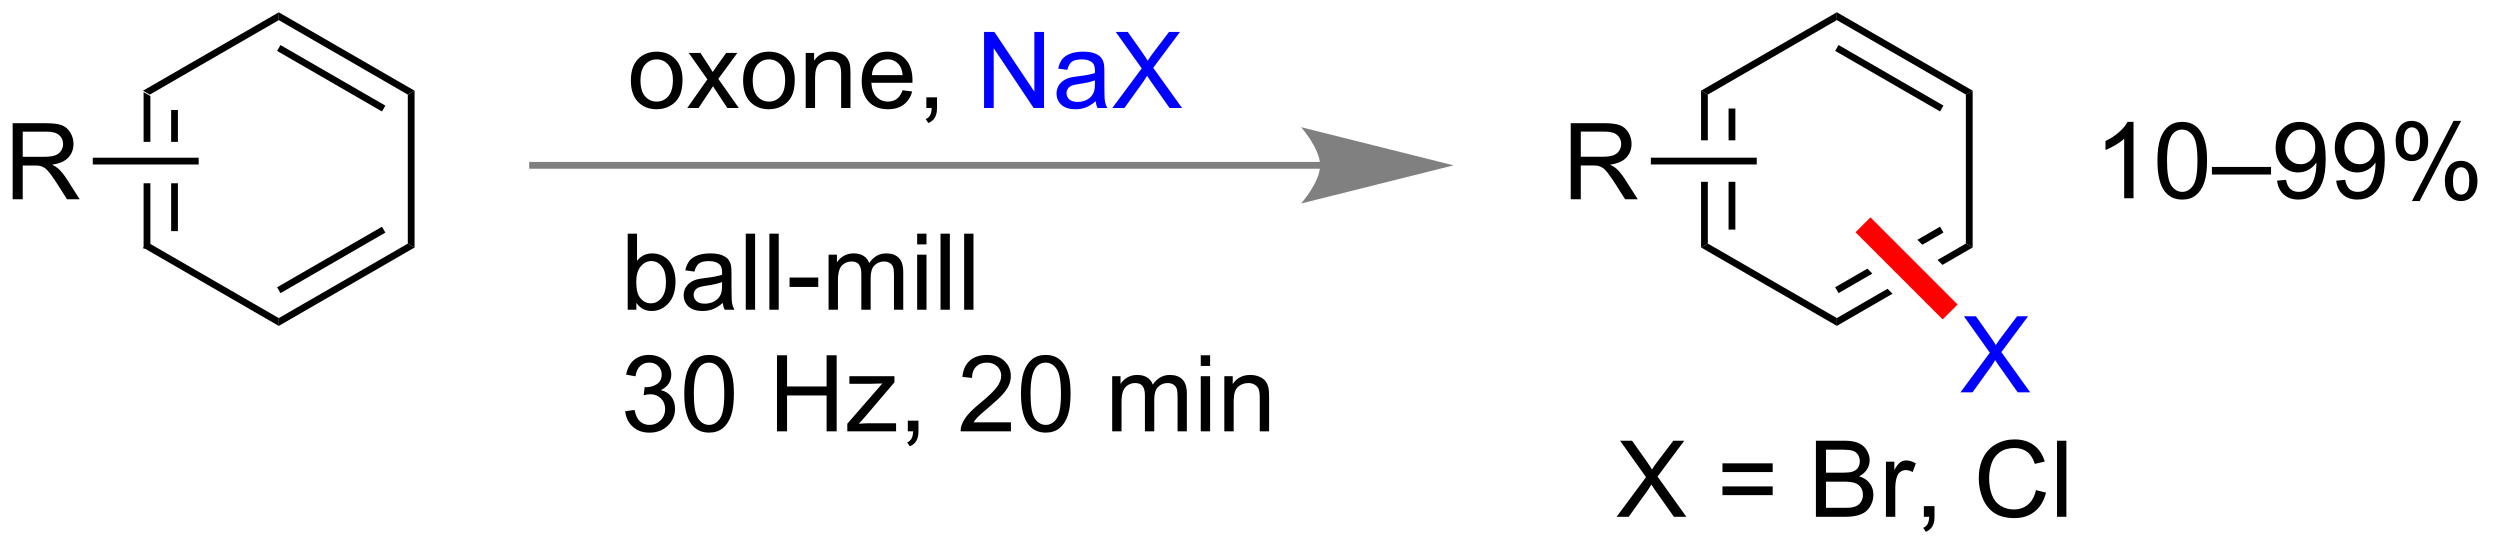
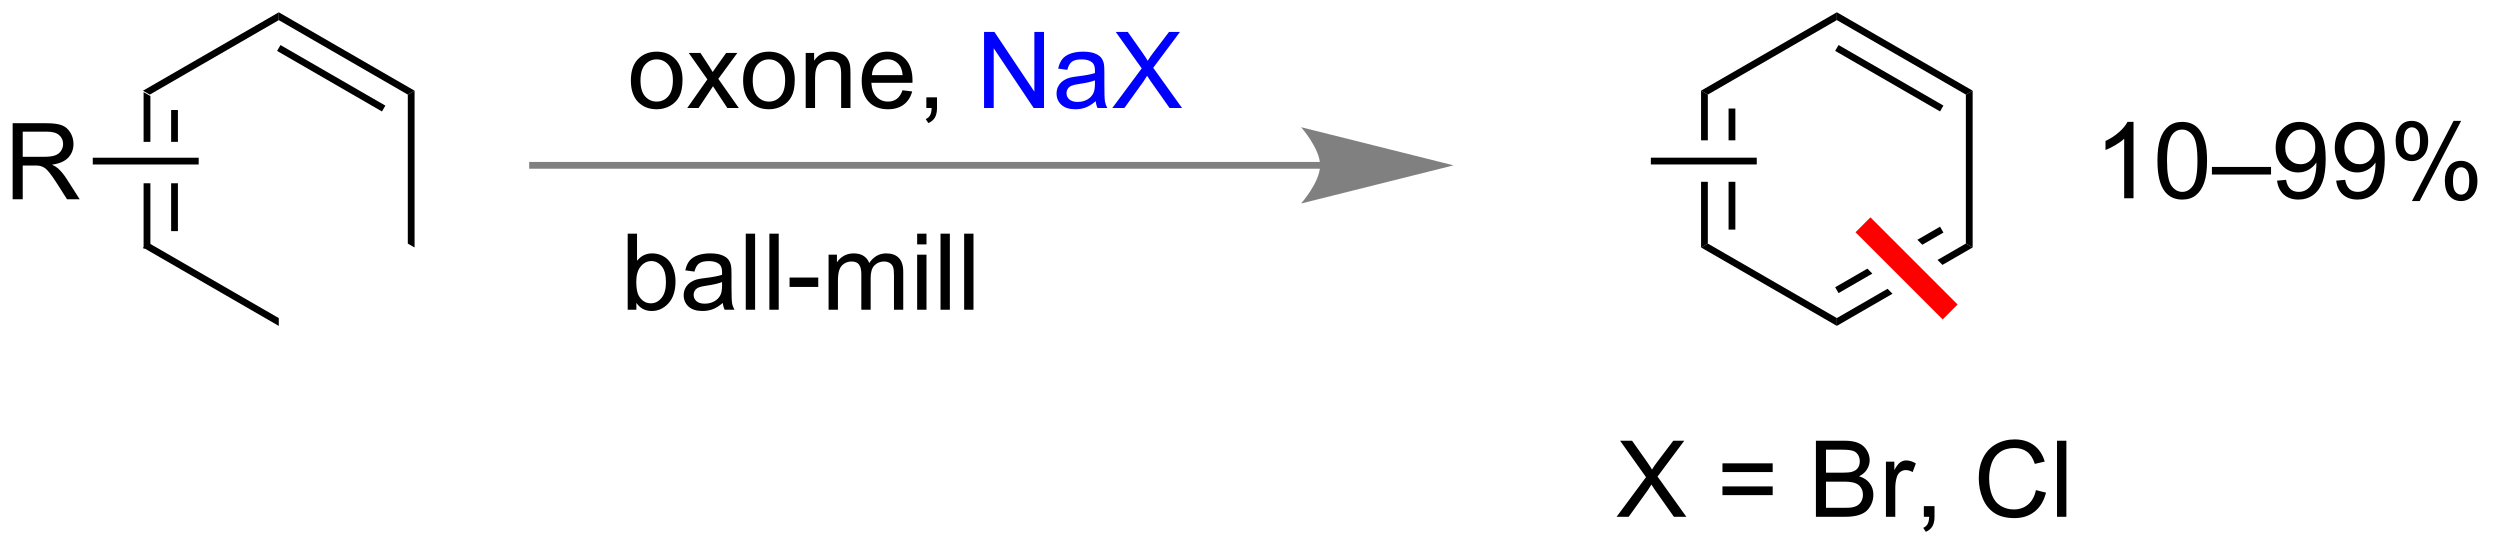
<svg xmlns="http://www.w3.org/2000/svg" stroke-dasharray="none" shape-rendering="auto" font-family="'Dialog'" text-rendering="auto" width="258" fill-opacity="1" color-interpolation="auto" color-rendering="auto" preserveAspectRatio="xMidYMid meet" font-size="12px" viewBox="0 0 258 57" fill="black" stroke="black" image-rendering="auto" stroke-miterlimit="10" stroke-linecap="square" stroke-linejoin="miter" font-style="normal" stroke-width="1" height="57" stroke-dashoffset="0" font-weight="normal" stroke-opacity="1">
  <defs id="genericDefs" />
  <g>
    <defs id="defs1">
      <clipPath clipPathUnits="userSpaceOnUse" id="clipPath1">
        <path d="M1.281 0.633 L194.119 0.633 L194.119 42.862 L1.281 42.862 L1.281 0.633 Z" />
      </clipPath>
      <clipPath clipPathUnits="userSpaceOnUse" id="clipPath2">
        <path d="M56.804 143.373 L56.804 184.428 L244.28 184.428 L244.28 143.373 Z" />
      </clipPath>
    </defs>
    <g transform="scale(1.333,1.333) translate(-1.281,-0.633) matrix(1.029,0,0,1.029,-57.148,-146.841)">
      <path d="M67.586 150.25 L67.586 153.99 L68.097 153.99 L68.097 150.545 L67.586 150.25 ZM69.658 151.593 L69.658 153.99 L70.168 153.99 L70.168 151.593 ZM69.658 157.108 L69.658 160.71 L70.168 160.71 L70.168 157.108 ZM67.586 157.108 L67.586 162.053 L68.097 161.759 L68.097 157.108 Z" stroke="none" clip-path="url(#clipPath2)" />
    </g>
    <g transform="matrix(1.371,0,0,1.371,-77.905,-196.632)">
      <path d="M67.586 162.053 L68.097 161.759 L77.808 167.366 L77.808 167.955 Z" stroke="none" clip-path="url(#clipPath2)" />
    </g>
    <g transform="matrix(1.371,0,0,1.371,-77.905,-196.632)">
-       <path d="M77.808 167.955 L77.808 167.366 L87.52 161.759 L88.03 162.053 ZM77.936 165.489 L85.831 160.931 L85.576 160.489 L77.681 165.047 Z" stroke="none" clip-path="url(#clipPath2)" />
-     </g>
+       </g>
    <g transform="matrix(1.371,0,0,1.371,-77.905,-196.632)">
      <path d="M88.03 162.053 L87.52 161.759 L87.52 150.545 L88.03 150.25 Z" stroke="none" clip-path="url(#clipPath2)" />
    </g>
    <g transform="matrix(1.371,0,0,1.371,-77.905,-196.632)">
      <path d="M88.03 150.25 L87.52 150.545 L77.808 144.938 L77.808 144.348 ZM85.831 151.372 L77.936 146.814 L77.681 147.256 L85.576 151.814 Z" stroke="none" clip-path="url(#clipPath2)" />
    </g>
    <g transform="matrix(1.371,0,0,1.371,-77.905,-196.632)">
      <path d="M77.808 144.348 L77.808 144.938 L68.097 150.545 L67.586 150.25 Z" stroke="none" clip-path="url(#clipPath2)" />
    </g>
    <g transform="matrix(1.371,0,0,1.371,-77.905,-196.632)">
      <path d="M104.311 149.478 Q104.311 148.327 104.952 147.772 Q105.488 147.311 106.256 147.311 Q107.113 147.311 107.655 147.871 Q108.199 148.431 108.199 149.421 Q108.199 150.22 107.957 150.681 Q107.717 151.139 107.259 151.394 Q106.801 151.647 106.256 151.647 Q105.387 151.647 104.847 151.09 Q104.311 150.53 104.311 149.478 ZM105.035 149.478 Q105.035 150.275 105.381 150.673 Q105.73 151.069 106.256 151.069 Q106.78 151.069 107.126 150.671 Q107.475 150.272 107.475 149.454 Q107.475 148.686 107.126 148.29 Q106.777 147.892 106.256 147.892 Q105.73 147.892 105.381 148.288 Q105.035 148.681 105.035 149.478 ZM108.555 151.553 L110.07 149.397 L108.666 147.405 L109.547 147.405 L110.182 148.376 Q110.362 148.655 110.471 148.842 Q110.643 148.584 110.789 148.384 L111.487 147.405 L112.328 147.405 L110.893 149.358 L112.437 151.553 L111.573 151.553 L110.721 150.264 L110.495 149.915 L109.406 151.553 L108.555 151.553 ZM112.76 149.478 Q112.76 148.327 113.401 147.772 Q113.937 147.311 114.706 147.311 Q115.562 147.311 116.104 147.871 Q116.648 148.431 116.648 149.421 Q116.648 150.22 116.406 150.681 Q116.166 151.139 115.708 151.394 Q115.25 151.647 114.706 151.647 Q113.836 151.647 113.297 151.09 Q112.76 150.53 112.76 149.478 ZM113.484 149.478 Q113.484 150.275 113.831 150.673 Q114.18 151.069 114.706 151.069 Q115.229 151.069 115.575 150.671 Q115.924 150.272 115.924 149.454 Q115.924 148.686 115.575 148.29 Q115.226 147.892 114.706 147.892 Q114.18 147.892 113.831 148.288 Q113.484 148.681 113.484 149.478 ZM117.472 151.553 L117.472 147.405 L118.105 147.405 L118.105 147.993 Q118.561 147.311 119.426 147.311 Q119.801 147.311 120.113 147.446 Q120.428 147.579 120.585 147.798 Q120.741 148.017 120.803 148.319 Q120.842 148.514 120.842 149.001 L120.842 151.553 L120.139 151.553 L120.139 149.03 Q120.139 148.6 120.056 148.387 Q119.975 148.173 119.767 148.048 Q119.558 147.921 119.277 147.921 Q118.827 147.921 118.501 148.207 Q118.176 148.491 118.176 149.288 L118.176 151.553 L117.472 151.553 ZM124.76 150.217 L125.487 150.306 Q125.315 150.944 124.849 151.296 Q124.385 151.647 123.664 151.647 Q122.752 151.647 122.219 151.087 Q121.687 150.525 121.687 149.514 Q121.687 148.467 122.226 147.889 Q122.766 147.311 123.625 147.311 Q124.456 147.311 124.982 147.879 Q125.51 148.444 125.51 149.47 Q125.51 149.532 125.508 149.657 L122.414 149.657 Q122.453 150.342 122.799 150.707 Q123.148 151.069 123.666 151.069 Q124.055 151.069 124.328 150.866 Q124.601 150.663 124.76 150.217 ZM122.453 149.079 L124.768 149.079 Q124.721 148.556 124.502 148.296 Q124.166 147.889 123.633 147.889 Q123.148 147.889 122.817 148.215 Q122.487 148.538 122.453 149.079 ZM126.553 151.553 L126.553 150.751 L127.355 150.751 L127.355 151.553 Q127.355 151.996 127.199 152.267 Q127.043 152.538 126.702 152.686 L126.506 152.387 Q126.73 152.288 126.835 152.098 Q126.941 151.91 126.952 151.553 L126.553 151.553 Z" stroke="none" clip-path="url(#clipPath2)" />
    </g>
    <g fill="blue" transform="matrix(1.371,0,0,1.371,-77.905,-196.632)" stroke="blue">
      <path d="M130.897 151.553 L130.897 145.827 L131.676 145.827 L134.683 150.321 L134.683 145.827 L135.41 145.827 L135.41 151.553 L134.631 151.553 L131.624 147.053 L131.624 151.553 L130.897 151.553 ZM139.299 151.04 Q138.909 151.374 138.547 151.512 Q138.187 151.647 137.773 151.647 Q137.088 151.647 136.721 151.314 Q136.354 150.978 136.354 150.459 Q136.354 150.155 136.492 149.902 Q136.633 149.65 136.857 149.499 Q137.081 149.345 137.362 149.267 Q137.57 149.212 137.987 149.163 Q138.838 149.061 139.242 148.921 Q139.245 148.775 139.245 148.736 Q139.245 148.306 139.047 148.131 Q138.776 147.892 138.245 147.892 Q137.75 147.892 137.513 148.066 Q137.276 148.241 137.164 148.681 L136.476 148.587 Q136.57 148.147 136.784 147.876 Q137 147.603 137.406 147.457 Q137.812 147.311 138.346 147.311 Q138.877 147.311 139.208 147.436 Q139.542 147.561 139.698 147.751 Q139.854 147.939 139.917 148.228 Q139.953 148.407 139.953 148.876 L139.953 149.814 Q139.953 150.796 139.997 151.056 Q140.042 151.314 140.174 151.553 L139.44 151.553 Q139.331 151.334 139.299 151.04 ZM139.242 149.47 Q138.859 149.626 138.094 149.736 Q137.659 149.798 137.479 149.876 Q137.299 149.954 137.2 150.105 Q137.104 150.256 137.104 150.439 Q137.104 150.72 137.318 150.907 Q137.531 151.095 137.94 151.095 Q138.346 151.095 138.661 150.918 Q138.979 150.741 139.127 150.431 Q139.242 150.194 139.242 149.728 L139.242 149.47 ZM140.551 151.553 L142.764 148.569 L140.811 145.827 L141.715 145.827 L142.754 147.296 Q143.077 147.751 143.215 147.999 Q143.405 147.686 143.668 147.345 L144.819 145.827 L145.644 145.827 L143.631 148.525 L145.801 151.553 L144.863 151.553 L143.42 149.509 Q143.301 149.334 143.17 149.126 Q142.98 149.439 142.897 149.556 L141.459 151.553 L140.551 151.553 Z" stroke="none" clip-path="url(#clipPath2)" />
    </g>
    <g transform="matrix(1.371,0,0,1.371,-77.905,-196.632)">
      <path d="M104.726 166.738 L104.072 166.738 L104.072 161.012 L104.775 161.012 L104.775 163.053 Q105.221 162.496 105.913 162.496 Q106.296 162.496 106.637 162.65 Q106.978 162.803 107.2 163.085 Q107.421 163.363 107.546 163.759 Q107.671 164.152 107.671 164.6 Q107.671 165.668 107.142 166.251 Q106.616 166.832 105.877 166.832 Q105.142 166.832 104.726 166.218 L104.726 166.738 ZM104.718 164.631 Q104.718 165.379 104.921 165.71 Q105.252 166.254 105.819 166.254 Q106.28 166.254 106.616 165.853 Q106.952 165.452 106.952 164.66 Q106.952 163.848 106.629 163.462 Q106.306 163.074 105.851 163.074 Q105.39 163.074 105.054 163.475 Q104.718 163.874 104.718 164.631 ZM111.232 166.225 Q110.842 166.559 110.48 166.697 Q110.12 166.832 109.706 166.832 Q109.021 166.832 108.654 166.499 Q108.287 166.163 108.287 165.644 Q108.287 165.34 108.425 165.087 Q108.566 164.835 108.79 164.684 Q109.013 164.53 109.295 164.452 Q109.503 164.397 109.92 164.348 Q110.771 164.246 111.175 164.106 Q111.177 163.96 111.177 163.921 Q111.177 163.491 110.98 163.316 Q110.709 163.077 110.177 163.077 Q109.683 163.077 109.446 163.251 Q109.209 163.426 109.097 163.866 L108.409 163.772 Q108.503 163.332 108.717 163.061 Q108.933 162.788 109.339 162.642 Q109.745 162.496 110.279 162.496 Q110.81 162.496 111.141 162.621 Q111.474 162.746 111.631 162.936 Q111.787 163.124 111.849 163.413 Q111.886 163.593 111.886 164.061 L111.886 164.999 Q111.886 165.981 111.93 166.241 Q111.974 166.499 112.107 166.738 L111.373 166.738 Q111.263 166.519 111.232 166.225 ZM111.175 164.655 Q110.792 164.811 110.026 164.921 Q109.592 164.983 109.412 165.061 Q109.232 165.139 109.133 165.29 Q109.037 165.441 109.037 165.624 Q109.037 165.905 109.25 166.093 Q109.464 166.28 109.873 166.28 Q110.279 166.28 110.594 166.103 Q110.912 165.926 111.06 165.616 Q111.175 165.379 111.175 164.913 L111.175 164.655 ZM112.96 166.738 L112.96 161.012 L113.663 161.012 L113.663 166.738 L112.96 166.738 ZM114.737 166.738 L114.737 161.012 L115.441 161.012 L115.441 166.738 L114.737 166.738 ZM116.257 165.019 L116.257 164.311 L118.416 164.311 L118.416 165.019 L116.257 165.019 ZM119.194 166.738 L119.194 162.59 L119.822 162.59 L119.822 163.171 Q120.017 162.866 120.34 162.681 Q120.666 162.496 121.08 162.496 Q121.541 162.496 121.835 162.689 Q122.132 162.879 122.252 163.223 Q122.744 162.496 123.533 162.496 Q124.15 162.496 124.481 162.837 Q124.814 163.178 124.814 163.889 L124.814 166.738 L124.116 166.738 L124.116 164.124 Q124.116 163.702 124.046 163.517 Q123.978 163.332 123.799 163.22 Q123.619 163.106 123.377 163.106 Q122.939 163.106 122.65 163.397 Q122.361 163.686 122.361 164.327 L122.361 166.738 L121.658 166.738 L121.658 164.043 Q121.658 163.574 121.486 163.34 Q121.314 163.106 120.924 163.106 Q120.627 163.106 120.374 163.262 Q120.124 163.418 120.01 163.72 Q119.898 164.019 119.898 164.585 L119.898 166.738 L119.194 166.738 ZM125.861 161.819 L125.861 161.012 L126.564 161.012 L126.564 161.819 L125.861 161.819 ZM125.861 166.738 L125.861 162.59 L126.564 162.59 L126.564 166.738 L125.861 166.738 ZM127.62 166.738 L127.62 161.012 L128.323 161.012 L128.323 166.738 L127.62 166.738 ZM129.398 166.738 L129.398 161.012 L130.101 161.012 L130.101 166.738 L129.398 166.738 Z" stroke="none" clip-path="url(#clipPath2)" />
    </g>
    <g transform="matrix(1.371,0,0,1.371,-77.905,-196.632)">
-       <path d="M103.885 174.375 L104.588 174.281 Q104.71 174.881 104.999 175.143 Q105.291 175.406 105.71 175.406 Q106.205 175.406 106.546 175.063 Q106.89 174.719 106.89 174.211 Q106.89 173.727 106.572 173.414 Q106.257 173.099 105.767 173.099 Q105.569 173.099 105.273 173.177 L105.351 172.56 Q105.421 172.568 105.463 172.568 Q105.913 172.568 106.273 172.334 Q106.632 172.099 106.632 171.61 Q106.632 171.224 106.369 170.972 Q106.109 170.716 105.694 170.716 Q105.283 170.716 105.01 170.974 Q104.736 171.232 104.658 171.748 L103.955 171.623 Q104.085 170.914 104.541 170.526 Q104.999 170.138 105.679 170.138 Q106.148 170.138 106.541 170.339 Q106.937 170.539 107.145 170.888 Q107.353 171.235 107.353 171.625 Q107.353 171.998 107.153 172.302 Q106.955 172.607 106.564 172.787 Q107.072 172.904 107.353 173.274 Q107.635 173.641 107.635 174.196 Q107.635 174.946 107.088 175.469 Q106.541 175.99 105.705 175.99 Q104.952 175.99 104.452 175.542 Q103.955 175.091 103.885 174.375 ZM108.331 173.063 Q108.331 172.047 108.54 171.43 Q108.748 170.81 109.159 170.474 Q109.573 170.138 110.198 170.138 Q110.659 170.138 111.006 170.323 Q111.355 170.508 111.581 170.86 Q111.808 171.209 111.935 171.711 Q112.066 172.211 112.066 173.063 Q112.066 174.071 111.857 174.69 Q111.651 175.31 111.237 175.649 Q110.826 175.987 110.198 175.987 Q109.37 175.987 108.896 175.391 Q108.331 174.677 108.331 173.063 ZM109.052 173.063 Q109.052 174.474 109.383 174.94 Q109.714 175.406 110.198 175.406 Q110.683 175.406 111.011 174.938 Q111.342 174.469 111.342 173.063 Q111.342 171.649 111.011 171.185 Q110.683 170.719 110.191 170.719 Q109.706 170.719 109.417 171.131 Q109.052 171.654 109.052 173.063 ZM115.31 175.888 L115.31 170.162 L116.068 170.162 L116.068 172.513 L119.045 172.513 L119.045 170.162 L119.802 170.162 L119.802 175.888 L119.045 175.888 L119.045 173.188 L116.068 173.188 L116.068 175.888 L115.31 175.888 ZM120.603 175.888 L120.603 175.318 L123.244 172.287 Q122.796 172.31 122.452 172.31 L120.76 172.31 L120.76 171.74 L124.15 171.74 L124.15 172.203 L121.905 174.836 L121.471 175.318 Q121.944 175.281 122.359 175.281 L124.275 175.281 L124.275 175.888 L120.603 175.888 ZM125.158 175.888 L125.158 175.086 L125.96 175.086 L125.96 175.888 Q125.96 176.331 125.804 176.602 Q125.648 176.873 125.306 177.021 L125.111 176.722 Q125.335 176.623 125.439 176.433 Q125.546 176.245 125.556 175.888 L125.158 175.888 ZM132.921 175.211 L132.921 175.888 L129.135 175.888 Q129.127 175.633 129.218 175.399 Q129.361 175.013 129.679 174.638 Q129.999 174.263 130.601 173.771 Q131.533 173.006 131.861 172.558 Q132.189 172.11 132.189 171.711 Q132.189 171.295 131.89 171.008 Q131.593 170.719 131.111 170.719 Q130.603 170.719 130.299 171.024 Q129.994 171.328 129.991 171.868 L129.267 171.795 Q129.343 170.985 129.827 170.563 Q130.312 170.138 131.127 170.138 Q131.952 170.138 132.431 170.597 Q132.913 171.052 132.913 171.727 Q132.913 172.071 132.773 172.404 Q132.632 172.735 132.304 173.102 Q131.978 173.469 131.22 174.11 Q130.588 174.641 130.408 174.831 Q130.228 175.021 130.111 175.211 L132.921 175.211 ZM133.675 173.063 Q133.675 172.047 133.883 171.43 Q134.092 170.81 134.503 170.474 Q134.917 170.138 135.542 170.138 Q136.003 170.138 136.349 170.323 Q136.698 170.508 136.925 170.86 Q137.151 171.209 137.279 171.711 Q137.409 172.211 137.409 173.063 Q137.409 174.071 137.201 174.69 Q136.995 175.31 136.581 175.649 Q136.17 175.987 135.542 175.987 Q134.714 175.987 134.24 175.391 Q133.675 174.677 133.675 173.063 ZM134.396 173.063 Q134.396 174.474 134.727 174.94 Q135.058 175.406 135.542 175.406 Q136.026 175.406 136.355 174.938 Q136.685 174.469 136.685 173.063 Q136.685 171.649 136.355 171.185 Q136.026 170.719 135.534 170.719 Q135.05 170.719 134.761 171.131 Q134.396 171.654 134.396 173.063 ZM140.542 175.888 L140.542 171.74 L141.17 171.74 L141.17 172.321 Q141.365 172.016 141.688 171.831 Q142.013 171.646 142.428 171.646 Q142.888 171.646 143.183 171.839 Q143.48 172.029 143.599 172.373 Q144.092 171.646 144.881 171.646 Q145.498 171.646 145.829 171.987 Q146.162 172.328 146.162 173.039 L146.162 175.888 L145.464 175.888 L145.464 173.274 Q145.464 172.852 145.394 172.667 Q145.326 172.482 145.146 172.37 Q144.967 172.256 144.724 172.256 Q144.287 172.256 143.998 172.547 Q143.709 172.836 143.709 173.477 L143.709 175.888 L143.006 175.888 L143.006 173.193 Q143.006 172.724 142.834 172.49 Q142.662 172.256 142.271 172.256 Q141.974 172.256 141.722 172.412 Q141.472 172.568 141.357 172.87 Q141.245 173.17 141.245 173.735 L141.245 175.888 L140.542 175.888 ZM147.209 170.969 L147.209 170.162 L147.912 170.162 L147.912 170.969 L147.209 170.969 ZM147.209 175.888 L147.209 171.74 L147.912 171.74 L147.912 175.888 L147.209 175.888 ZM148.983 175.888 L148.983 171.74 L149.616 171.74 L149.616 172.328 Q150.072 171.646 150.937 171.646 Q151.312 171.646 151.624 171.781 Q151.939 171.914 152.095 172.133 Q152.252 172.352 152.314 172.654 Q152.353 172.849 152.353 173.336 L152.353 175.888 L151.65 175.888 L151.65 173.365 Q151.65 172.935 151.567 172.722 Q151.486 172.508 151.278 172.383 Q151.069 172.256 150.788 172.256 Q150.338 172.256 150.012 172.542 Q149.687 172.826 149.687 173.623 L149.687 175.888 L148.983 175.888 Z" stroke="none" clip-path="url(#clipPath2)" />
-     </g>
+       </g>
    <g transform="matrix(1.371,0,0,1.371,-77.905,-196.632)">
      <path d="M57.776 158.424 L57.776 152.698 L60.316 152.698 Q61.081 152.698 61.48 152.851 Q61.878 153.005 62.115 153.396 Q62.355 153.786 62.355 154.26 Q62.355 154.87 61.959 155.289 Q61.566 155.706 60.74 155.817 Q61.042 155.963 61.198 156.104 Q61.529 156.409 61.826 156.864 L62.823 158.424 L61.87 158.424 L61.112 157.232 Q60.779 156.716 60.563 156.442 Q60.349 156.169 60.18 156.06 Q60.011 155.95 59.834 155.909 Q59.706 155.88 59.412 155.88 L58.534 155.88 L58.534 158.424 L57.776 158.424 ZM58.534 155.224 L60.162 155.224 Q60.683 155.224 60.974 155.117 Q61.269 155.01 61.42 154.773 Q61.573 154.536 61.573 154.26 Q61.573 153.854 61.276 153.594 Q60.982 153.331 60.347 153.331 L58.534 153.331 L58.534 155.224 Z" stroke="none" clip-path="url(#clipPath2)" />
    </g>
    <g transform="matrix(1.371,0,0,1.371,-77.905,-196.632)">
      <path d="M71.78 155.294 L71.78 155.804 L63.807 155.804 L63.807 155.294 Z" stroke="none" clip-path="url(#clipPath2)" />
    </g>
    <g transform="matrix(1.371,0,0,1.371,-77.905,-196.632)">
      <path d="M184.868 150.247 L184.868 153.988 L185.378 153.988 L185.378 150.542 L184.868 150.247 ZM186.939 151.59 L186.939 153.988 L187.45 153.988 L187.45 151.59 ZM186.939 157.106 L186.939 160.707 L187.45 160.707 L187.45 157.106 ZM184.868 157.106 L184.868 162.05 L185.378 161.756 L185.378 157.106 Z" stroke="none" clip-path="url(#clipPath2)" />
    </g>
    <g transform="matrix(1.371,0,0,1.371,-77.905,-196.632)">
      <path d="M184.868 162.05 L185.378 161.756 L195.09 167.363 L195.09 167.952 Z" stroke="none" clip-path="url(#clipPath2)" />
    </g>
    <g transform="matrix(1.371,0,0,1.371,-77.905,-196.632)">
      <path d="M202.857 160.486 L201.15 161.472 L201.15 161.472 L201.524 161.845 L201.524 161.845 L203.113 160.928 L202.857 160.486 ZM204.801 161.756 L202.667 162.988 L202.667 162.988 L203.04 163.362 L203.04 163.362 L205.312 162.05 L204.801 161.756 ZM197.389 163.643 L194.962 165.044 L195.217 165.486 L197.762 164.017 L197.762 164.017 L197.389 163.643 ZM198.905 165.16 L195.09 167.363 L195.09 167.952 L199.279 165.533 L199.279 165.533 L198.905 165.16 Z" stroke="none" clip-path="url(#clipPath2)" />
    </g>
    <g transform="matrix(1.371,0,0,1.371,-77.905,-196.632)">
      <path d="M205.312 162.05 L204.801 161.756 L204.801 150.542 L205.312 150.247 Z" stroke="none" clip-path="url(#clipPath2)" />
    </g>
    <g transform="matrix(1.371,0,0,1.371,-77.905,-196.632)">
      <path d="M205.312 150.247 L204.801 150.542 L195.09 144.935 L195.09 144.345 ZM203.113 151.369 L195.217 146.811 L194.962 147.253 L202.857 151.811 Z" stroke="none" clip-path="url(#clipPath2)" />
    </g>
    <g transform="matrix(1.371,0,0,1.371,-77.905,-196.632)">
      <path d="M195.09 144.345 L195.09 144.935 L185.378 150.542 L184.868 150.247 Z" stroke="none" clip-path="url(#clipPath2)" />
    </g>
    <g transform="matrix(1.371,0,0,1.371,-77.905,-196.632)">
-       <path d="M175.058 158.422 L175.058 152.695 L177.597 152.695 Q178.363 152.695 178.761 152.849 Q179.16 153.002 179.397 153.393 Q179.636 153.784 179.636 154.257 Q179.636 154.867 179.24 155.286 Q178.847 155.703 178.022 155.815 Q178.323 155.961 178.48 156.101 Q178.81 156.406 179.107 156.862 L180.105 158.422 L179.152 158.422 L178.394 157.229 Q178.06 156.713 177.844 156.44 Q177.631 156.166 177.462 156.057 Q177.292 155.947 177.115 155.906 Q176.988 155.877 176.693 155.877 L175.816 155.877 L175.816 158.422 L175.058 158.422 ZM175.816 155.221 L177.443 155.221 Q177.964 155.221 178.256 155.114 Q178.55 155.007 178.701 154.77 Q178.855 154.534 178.855 154.257 Q178.855 153.851 178.558 153.591 Q178.264 153.328 177.628 153.328 L175.816 153.328 L175.816 155.221 Z" stroke="none" clip-path="url(#clipPath2)" />
-     </g>
+       </g>
    <g transform="matrix(1.371,0,0,1.371,-77.905,-196.632)">
      <path d="M189.061 155.291 L189.061 155.802 L181.089 155.802 L181.089 155.291 Z" stroke="none" clip-path="url(#clipPath2)" />
    </g>
    <g fill="blue" transform="matrix(1.371,0,0,1.371,-77.905,-196.632)" stroke="blue">
-       <path d="M204.392 172.956 L206.605 169.971 L204.652 167.229 L205.556 167.229 L206.595 168.698 Q206.918 169.154 207.056 169.401 Q207.246 169.089 207.509 168.748 L208.66 167.229 L209.485 167.229 L207.472 169.927 L209.642 172.956 L208.704 172.956 L207.261 170.912 Q207.142 170.737 207.011 170.529 Q206.821 170.841 206.738 170.958 L205.3 172.956 L204.392 172.956 Z" stroke="none" clip-path="url(#clipPath2)" />
-     </g>
+       </g>
    <g fill="red" transform="matrix(1.371,0,0,1.371,-77.905,-196.632)" stroke="red">
-       <path d="M196.495 160.906 L197.618 159.783 L204.179 166.344 L203.056 167.467 Z" stroke="none" clip-path="url(#clipPath2)" />
+       <path d="M196.495 160.906 L197.618 159.783 L204.179 166.344 L203.056 167.467 " stroke="none" clip-path="url(#clipPath2)" />
    </g>
    <g transform="matrix(1.371,0,0,1.371,-77.905,-196.632)">
      <path d="M178.511 182.323 L180.725 179.339 L178.772 176.596 L179.675 176.596 L180.714 178.065 Q181.037 178.521 181.175 178.768 Q181.365 178.456 181.628 178.115 L182.779 176.596 L183.605 176.596 L181.592 179.294 L183.761 182.323 L182.824 182.323 L181.381 180.279 Q181.261 180.104 181.131 179.896 Q180.941 180.208 180.857 180.326 L179.42 182.323 L178.511 182.323 ZM190.26 178.956 L186.479 178.956 L186.479 178.3 L190.26 178.3 L190.26 178.956 ZM190.26 180.693 L186.479 180.693 L186.479 180.036 L190.26 180.036 L190.26 180.693 ZM193.514 182.323 L193.514 176.596 L195.662 176.596 Q196.319 176.596 196.714 176.771 Q197.113 176.943 197.337 177.305 Q197.561 177.667 197.561 178.06 Q197.561 178.427 197.36 178.753 Q197.162 179.076 196.761 179.276 Q197.279 179.427 197.558 179.794 Q197.839 180.161 197.839 180.661 Q197.839 181.065 197.667 181.411 Q197.498 181.755 197.248 181.943 Q196.998 182.13 196.62 182.227 Q196.245 182.323 195.699 182.323 L193.514 182.323 ZM194.272 179.003 L195.511 179.003 Q196.014 179.003 196.232 178.935 Q196.522 178.849 196.667 178.651 Q196.816 178.451 196.816 178.151 Q196.816 177.865 196.678 177.649 Q196.542 177.432 196.287 177.352 Q196.035 177.271 195.417 177.271 L194.272 177.271 L194.272 179.003 ZM194.272 181.646 L195.699 181.646 Q196.066 181.646 196.214 181.62 Q196.475 181.573 196.649 181.464 Q196.826 181.354 196.938 181.146 Q197.053 180.935 197.053 180.661 Q197.053 180.341 196.889 180.107 Q196.725 179.87 196.433 179.774 Q196.144 179.677 195.597 179.677 L194.272 179.677 L194.272 181.646 ZM198.785 182.323 L198.785 178.175 L199.417 178.175 L199.417 178.802 Q199.66 178.362 199.863 178.221 Q200.069 178.081 200.316 178.081 Q200.67 178.081 201.037 178.307 L200.795 178.958 Q200.537 178.807 200.279 178.807 Q200.05 178.807 199.865 178.945 Q199.683 179.083 199.605 179.331 Q199.488 179.706 199.488 180.151 L199.488 182.323 L198.785 182.323 ZM201.639 182.323 L201.639 181.521 L202.441 181.521 L202.441 182.323 Q202.441 182.766 202.285 183.036 Q202.128 183.307 201.787 183.456 L201.592 183.156 Q201.816 183.057 201.92 182.867 Q202.027 182.68 202.037 182.323 L201.639 182.323 ZM210.076 180.315 L210.834 180.505 Q210.597 181.44 209.977 181.932 Q209.357 182.422 208.464 182.422 Q207.537 182.422 206.957 182.044 Q206.378 181.667 206.074 180.953 Q205.772 180.237 205.772 179.417 Q205.772 178.521 206.113 177.857 Q206.457 177.19 207.087 176.844 Q207.717 176.498 208.475 176.498 Q209.334 176.498 209.92 176.935 Q210.506 177.373 210.738 178.167 L209.99 178.341 Q209.792 177.716 209.412 177.432 Q209.035 177.146 208.459 177.146 Q207.8 177.146 207.355 177.464 Q206.912 177.779 206.732 178.313 Q206.553 178.846 206.553 179.411 Q206.553 180.143 206.766 180.688 Q206.98 181.232 207.428 181.503 Q207.878 181.771 208.402 181.771 Q209.037 181.771 209.477 181.404 Q209.92 181.036 210.076 180.315 ZM211.663 182.323 L211.663 176.596 L212.367 176.596 L212.367 182.323 L211.663 182.323 Z" stroke="none" clip-path="url(#clipPath2)" />
    </g>
    <g transform="matrix(1.371,0,0,1.371,-77.905,-196.632)">
      <path d="M217.421 158.347 L216.718 158.347 L216.718 153.865 Q216.463 154.107 216.051 154.349 Q215.64 154.591 215.312 154.714 L215.312 154.034 Q215.9 153.756 216.34 153.362 Q216.783 152.966 216.968 152.597 L217.421 152.597 L217.421 158.347 ZM219.222 155.521 Q219.222 154.506 219.43 153.888 Q219.638 153.268 220.05 152.933 Q220.464 152.597 221.089 152.597 Q221.55 152.597 221.896 152.781 Q222.245 152.966 222.472 153.318 Q222.698 153.667 222.826 154.169 Q222.956 154.669 222.956 155.521 Q222.956 156.529 222.748 157.149 Q222.542 157.768 222.128 158.107 Q221.717 158.446 221.089 158.446 Q220.261 158.446 219.787 157.849 Q219.222 157.136 219.222 155.521 ZM219.943 155.521 Q219.943 156.933 220.274 157.399 Q220.605 157.865 221.089 157.865 Q221.573 157.865 221.901 157.396 Q222.232 156.927 222.232 155.521 Q222.232 154.107 221.901 153.643 Q221.573 153.177 221.081 153.177 Q220.597 153.177 220.308 153.589 Q219.943 154.112 219.943 155.521 ZM223.322 156.558 L223.322 155.99 L227.773 155.99 L227.773 156.558 L223.322 156.558 ZM228.225 157.021 L228.901 156.959 Q228.988 157.435 229.23 157.651 Q229.472 157.865 229.85 157.865 Q230.175 157.865 230.417 157.716 Q230.662 157.568 230.818 157.321 Q230.975 157.073 231.079 156.651 Q231.185 156.229 231.185 155.792 Q231.185 155.745 231.183 155.651 Q230.972 155.987 230.605 156.196 Q230.24 156.404 229.816 156.404 Q229.105 156.404 228.613 155.888 Q228.12 155.373 228.12 154.529 Q228.12 153.659 228.633 153.128 Q229.146 152.597 229.92 152.597 Q230.48 152.597 230.941 152.899 Q231.404 153.198 231.644 153.756 Q231.886 154.31 231.886 155.365 Q231.886 156.464 231.646 157.115 Q231.409 157.763 230.938 158.104 Q230.467 158.446 229.834 158.446 Q229.162 158.446 228.735 158.073 Q228.31 157.698 228.225 157.021 ZM231.105 154.495 Q231.105 153.888 230.782 153.534 Q230.459 153.177 230.006 153.177 Q229.537 153.177 229.188 153.56 Q228.842 153.943 228.842 154.552 Q228.842 155.099 229.172 155.443 Q229.503 155.784 229.988 155.784 Q230.475 155.784 230.79 155.443 Q231.105 155.099 231.105 154.495 ZM232.674 157.021 L233.351 156.959 Q233.437 157.435 233.679 157.651 Q233.921 157.865 234.299 157.865 Q234.624 157.865 234.866 157.716 Q235.111 157.568 235.267 157.321 Q235.424 157.073 235.528 156.651 Q235.635 156.229 235.635 155.792 Q235.635 155.745 235.632 155.651 Q235.421 155.987 235.054 156.196 Q234.689 156.404 234.265 156.404 Q233.554 156.404 233.062 155.888 Q232.57 155.373 232.57 154.529 Q232.57 153.659 233.083 153.128 Q233.596 152.597 234.369 152.597 Q234.929 152.597 235.39 152.899 Q235.853 153.198 236.093 153.756 Q236.335 154.31 236.335 155.365 Q236.335 156.464 236.096 157.115 Q235.859 157.763 235.387 158.104 Q234.916 158.446 234.283 158.446 Q233.611 158.446 233.184 158.073 Q232.76 157.698 232.674 157.021 ZM235.554 154.495 Q235.554 153.888 235.231 153.534 Q234.908 153.177 234.455 153.177 Q233.986 153.177 233.637 153.56 Q233.291 153.943 233.291 154.552 Q233.291 155.099 233.622 155.443 Q233.952 155.784 234.437 155.784 Q234.924 155.784 235.239 155.443 Q235.554 155.099 235.554 154.495 ZM237.151 153.995 Q237.151 153.381 237.459 152.951 Q237.769 152.521 238.355 152.521 Q238.894 152.521 239.245 152.906 Q239.6 153.292 239.6 154.037 Q239.6 154.763 239.243 155.156 Q238.886 155.55 238.363 155.55 Q237.842 155.55 237.495 155.164 Q237.151 154.776 237.151 153.995 ZM238.373 153.006 Q238.113 153.006 237.938 153.232 Q237.763 153.459 237.763 154.065 Q237.763 154.615 237.938 154.841 Q238.115 155.065 238.373 155.065 Q238.638 155.065 238.813 154.839 Q238.988 154.612 238.988 154.011 Q238.988 153.456 238.81 153.232 Q238.636 153.006 238.373 153.006 ZM238.378 158.558 L241.511 152.521 L242.081 152.521 L238.959 158.558 L238.378 158.558 ZM240.855 157.003 Q240.855 156.386 241.162 155.959 Q241.472 155.529 242.06 155.529 Q242.6 155.529 242.954 155.914 Q243.308 156.3 243.308 157.044 Q243.308 157.771 242.948 158.164 Q242.592 158.558 242.066 158.558 Q241.545 158.558 241.198 158.169 Q240.855 157.779 240.855 157.003 ZM242.081 156.013 Q241.816 156.013 241.641 156.24 Q241.467 156.466 241.467 157.073 Q241.467 157.62 241.641 157.847 Q241.818 158.073 242.076 158.073 Q242.347 158.073 242.519 157.847 Q242.693 157.62 242.693 157.018 Q242.693 156.464 242.516 156.24 Q242.342 156.013 242.081 156.013 Z" stroke="none" clip-path="url(#clipPath2)" />
    </g>
    <g fill="gray" transform="matrix(1.371,0,0,1.371,-77.905,-196.632)" stroke="gray">
      <path d="M156.193 155.614 L96.913 155.614 L96.657 155.614 L96.657 156.124 L96.913 156.124 L156.193 156.124 L156.448 156.124 L156.448 155.614 L156.193 155.614 ZM166.239 155.869 L154.759 152.996 C154.759 152.996 156.193 154.612 156.193 155.869 C156.193 157.126 154.759 158.742 154.759 158.742 Z" stroke="none" clip-path="url(#clipPath2)" />
    </g>
  </g>
</svg>